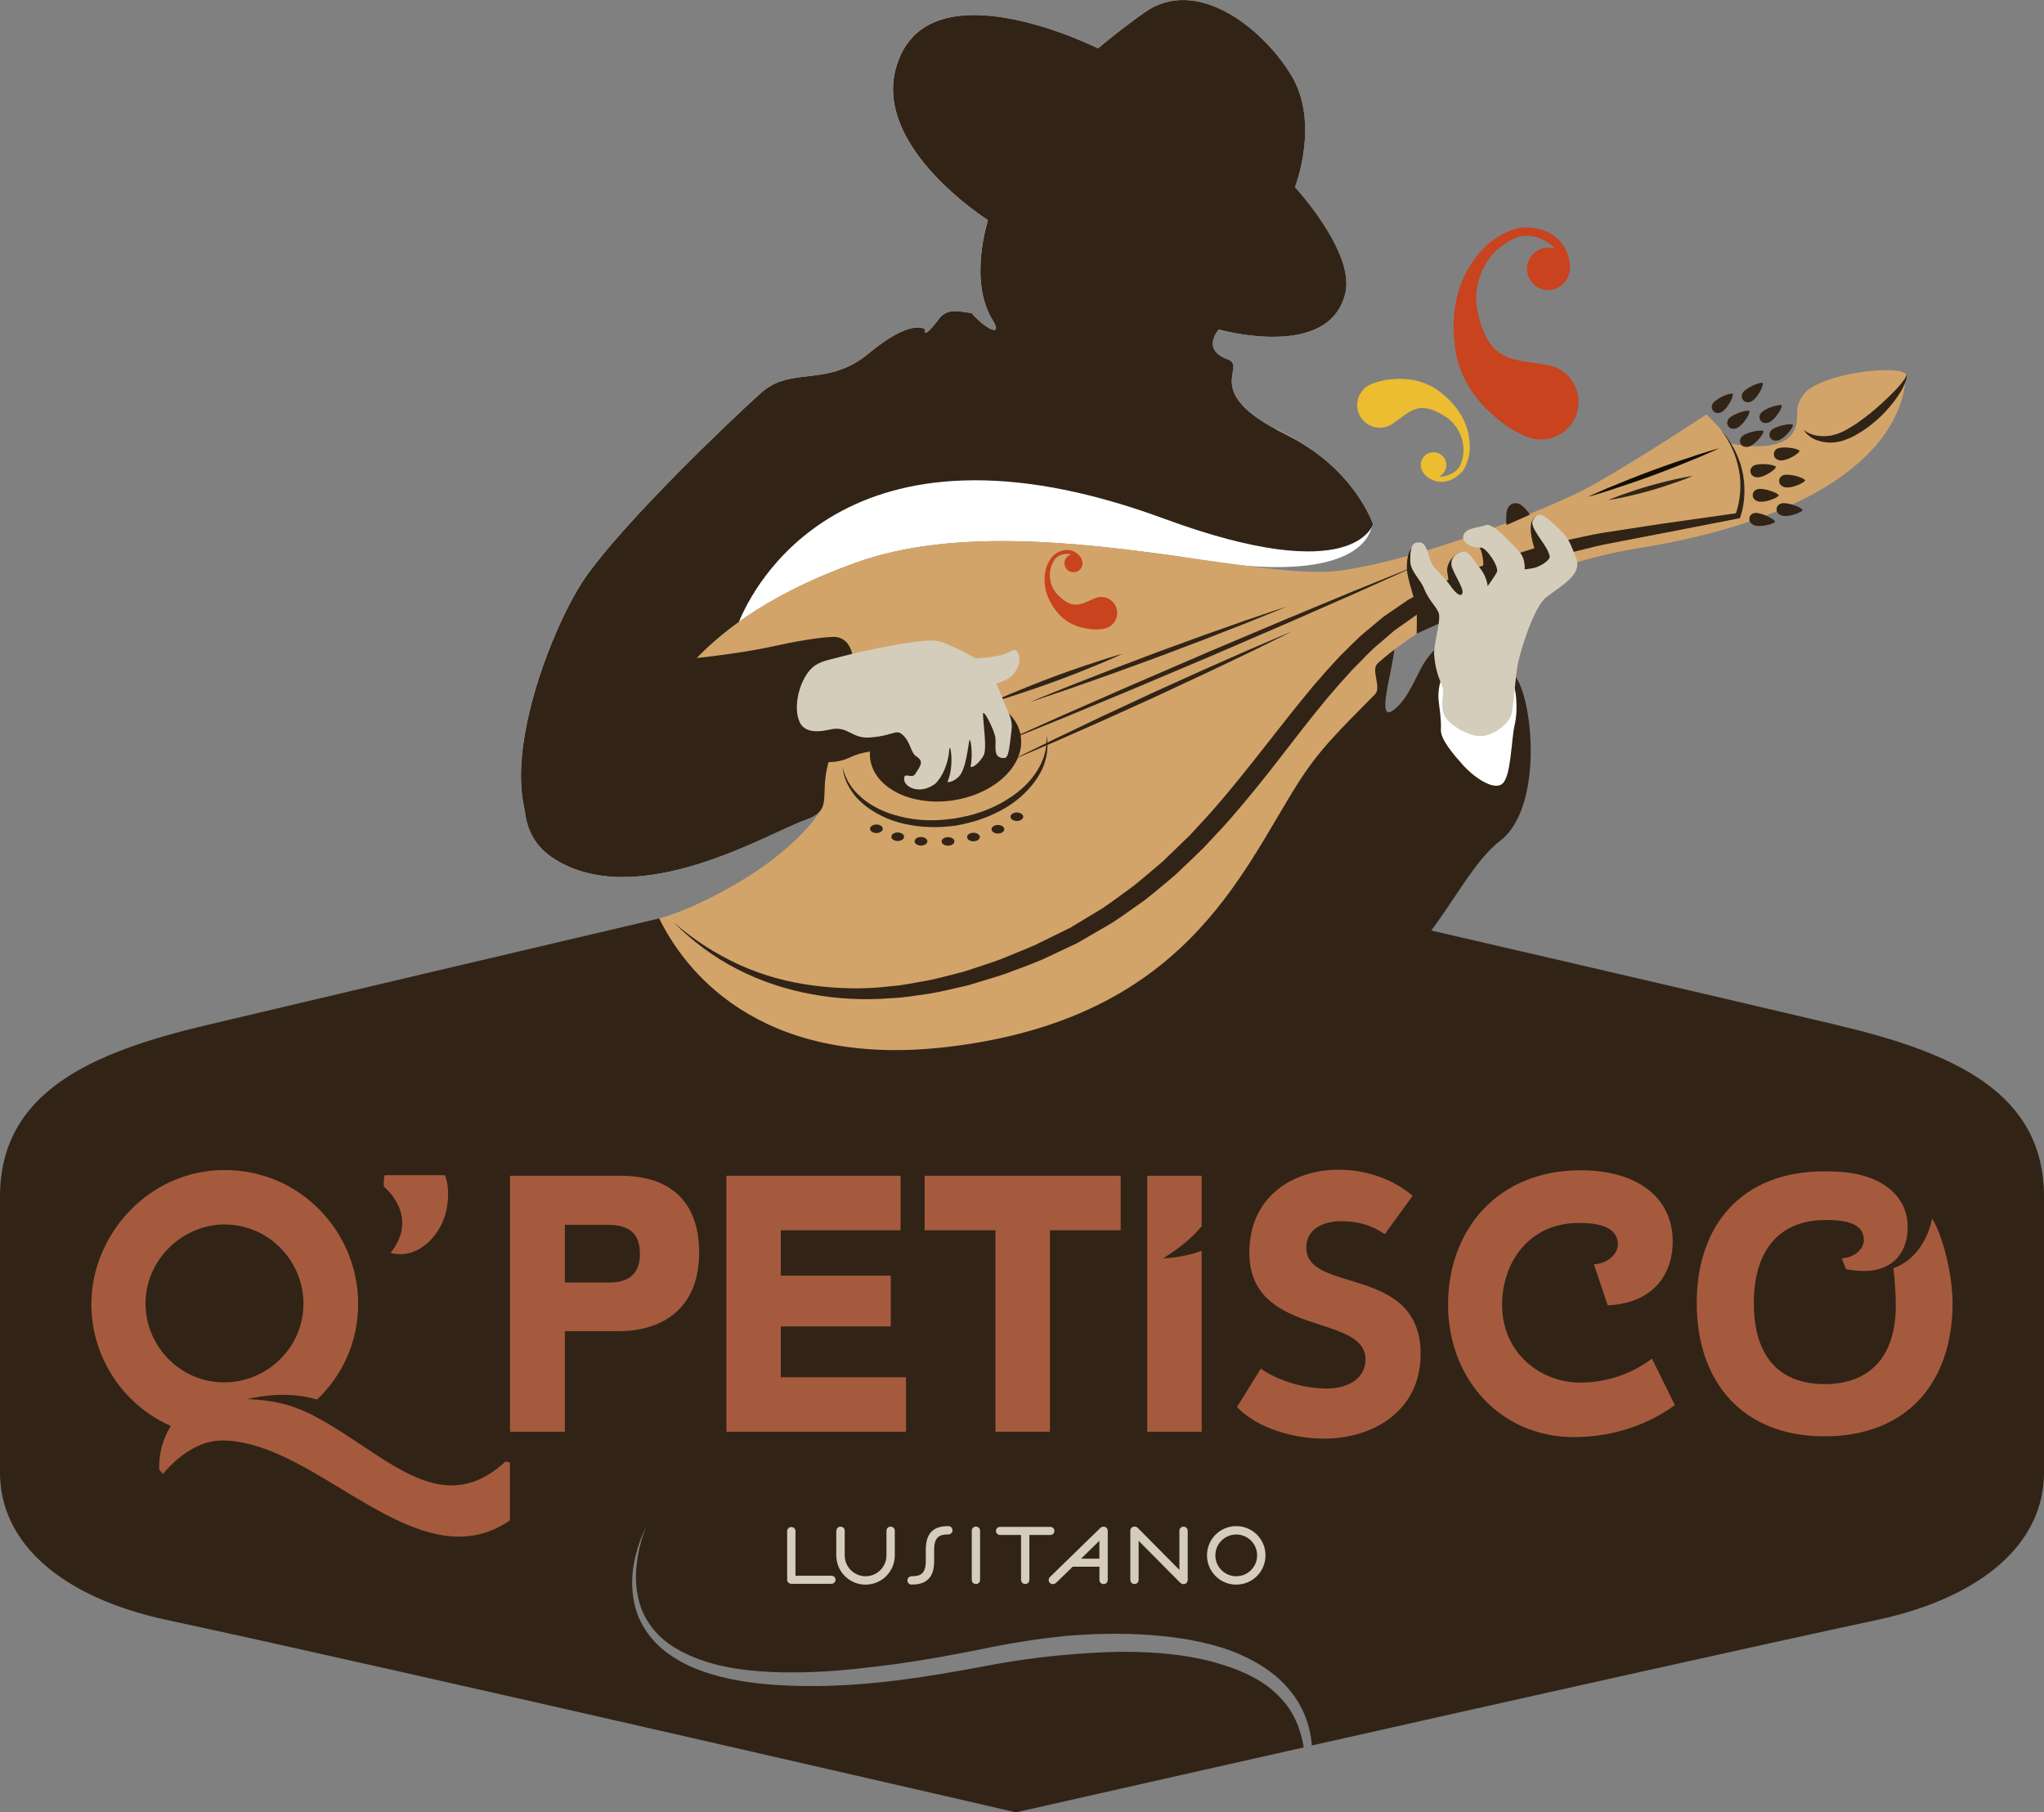
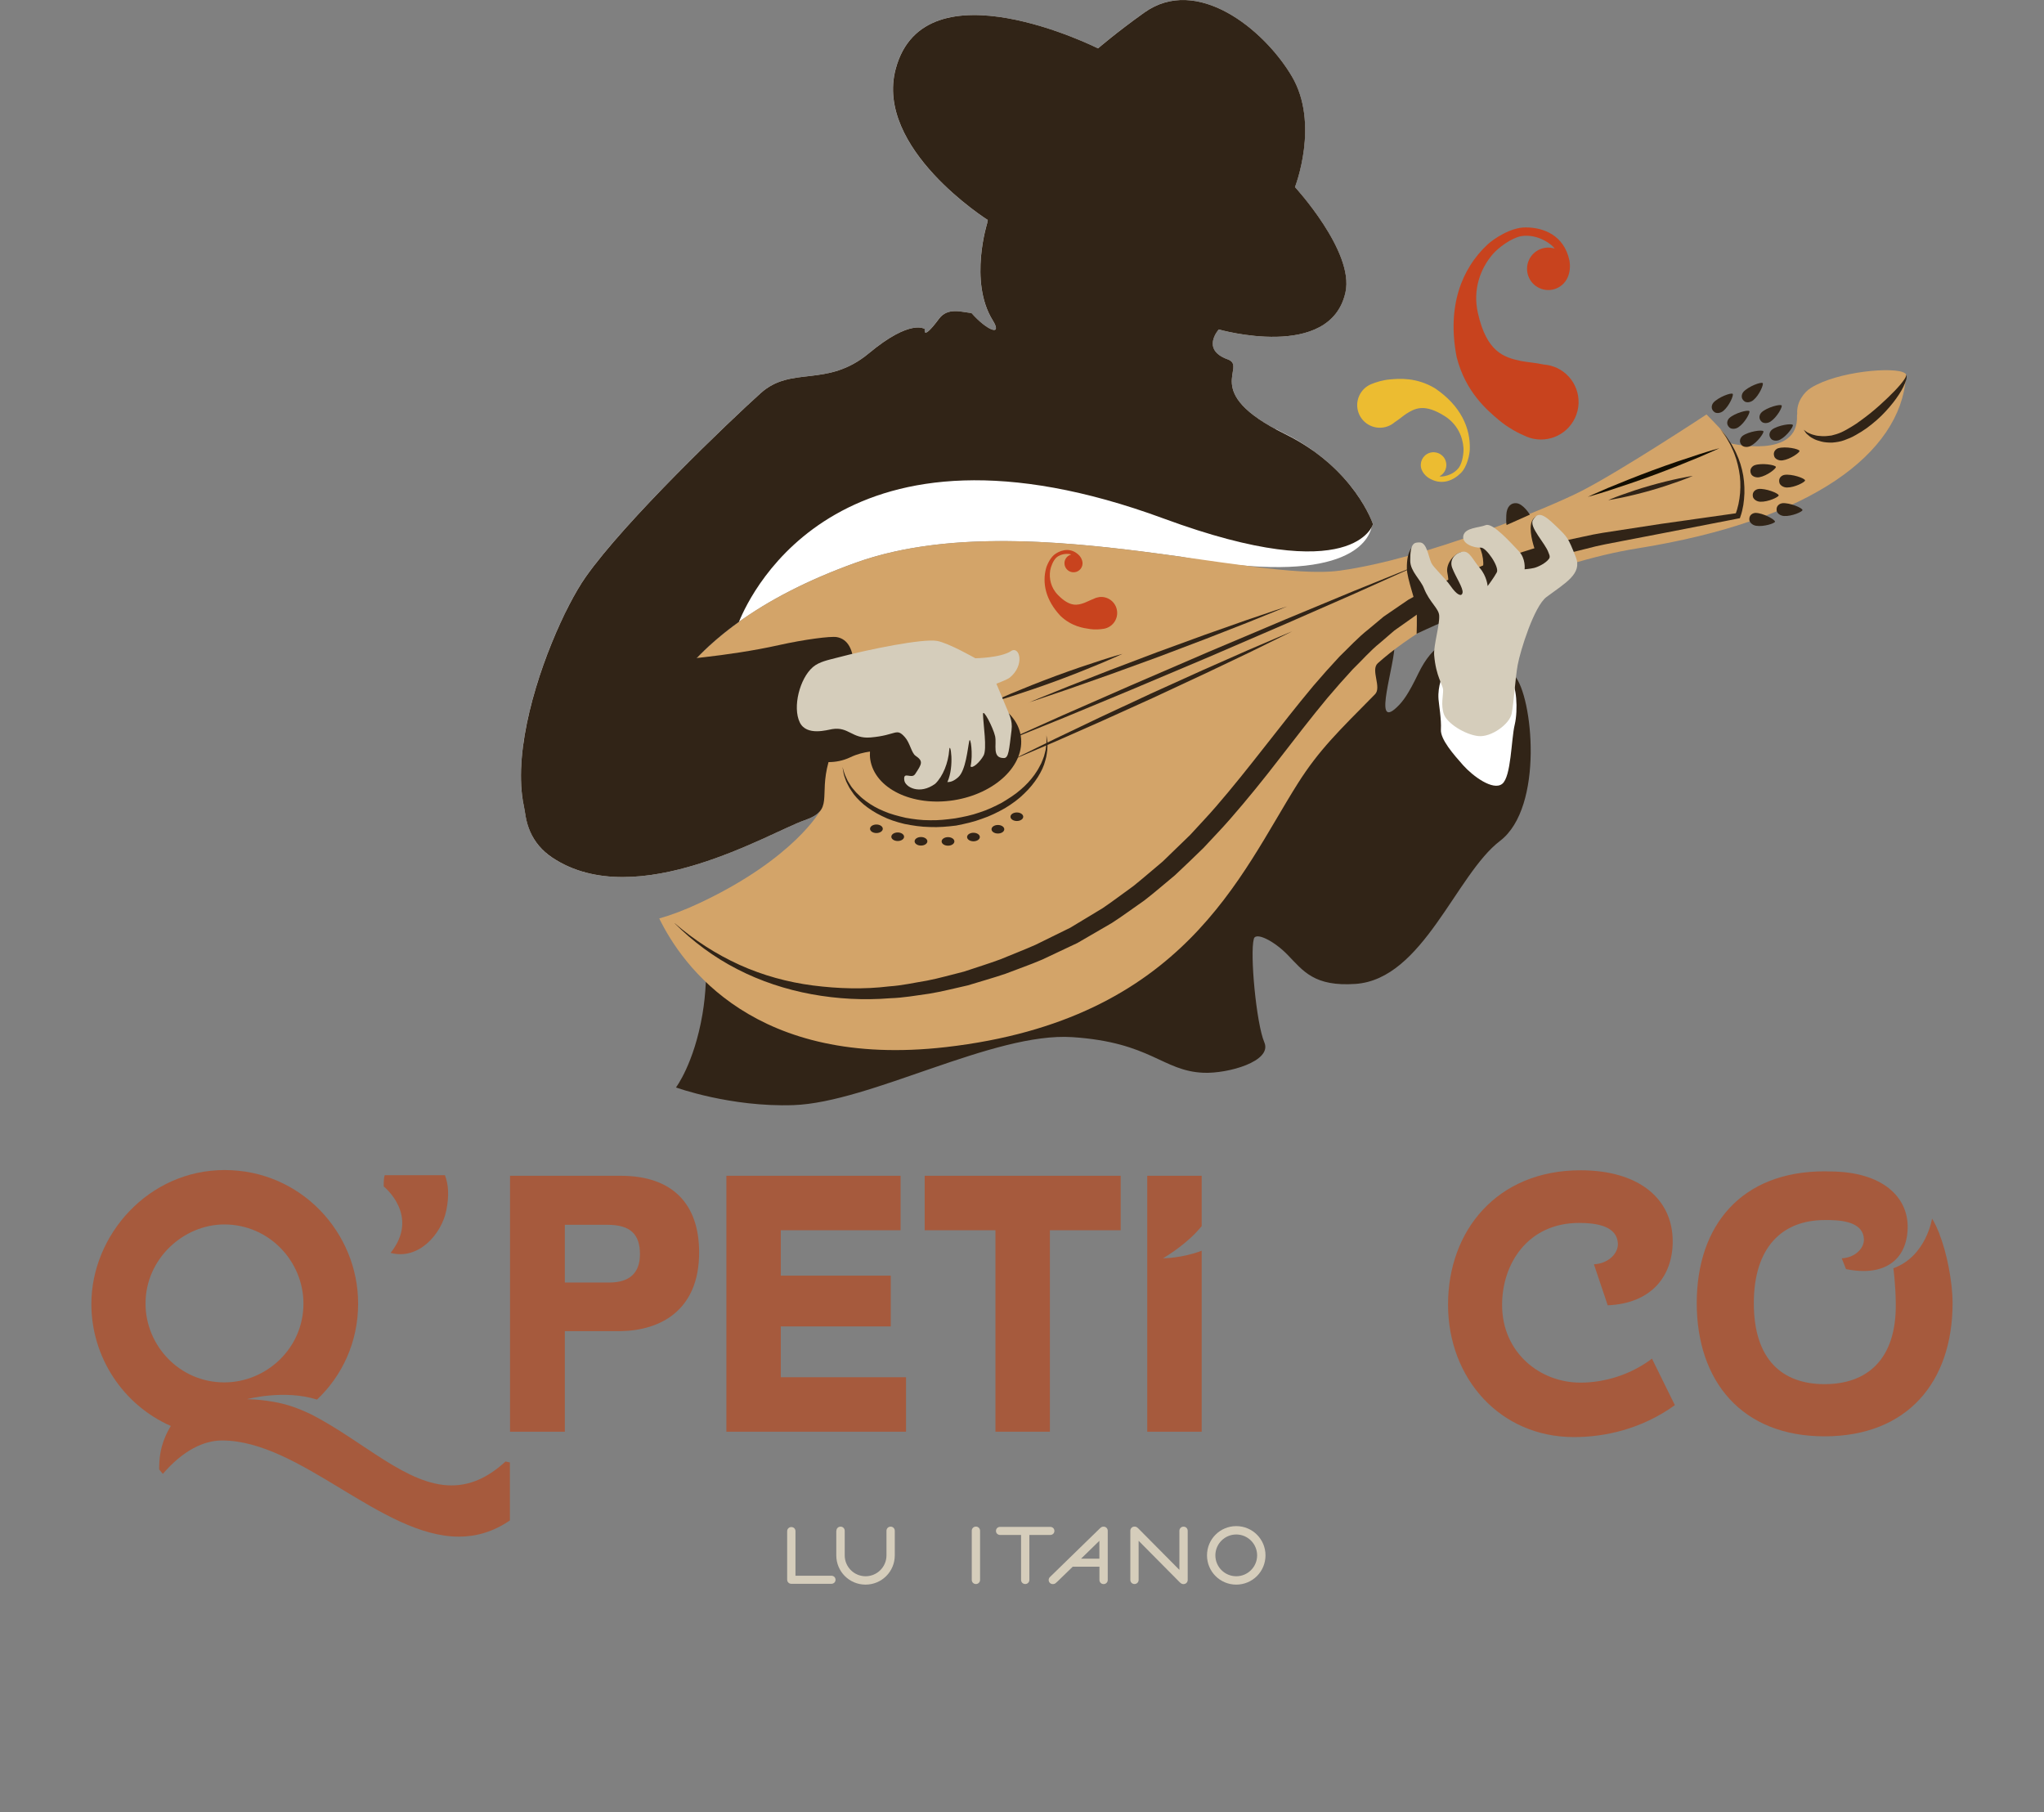
<svg xmlns="http://www.w3.org/2000/svg" id="Layer_1" data-name="Layer 1" viewBox="0 0 349.46 309.82">
  <rect x="0" y="0" width="349.46" height="309.82" fill="#808080" stroke="none" />
  <path d="m234.74,89.61s-2.07-6.35-9.31-11.88c-1.68-1.3-3.64-2.57-5.94-3.69-.5-.24-.96-.49-1.41-.72l-.03.03c-12.41-6.72-4.73-10.68-8.19-11.93-4.61-1.67-1.5-5.1-1.5-5.1,0,0,19.1,5.47,21.67-6.38,1.51-6.94-8.64-17.96-8.64-17.96,0,0,4.27-10.86-.56-18.98s-16.24-17.22-25.17-10.87c-4.82,3.43-7.94,6.14-7.94,6.14,0,0-29.66-14.9-34.59,3.49-3.66,13.62,15.74,25.85,15.74,25.85,0,0-.04.14-.1.38.01,0,.04.02.04.02,0,0-3.23,10.08.9,16.74,1.76,2.83-.96,1.78-3.63-1.24-1.68-.16-4.06-1.02-5.54.97-2.95,3.96-2.43,1.78-2.43,1.78,0,0-2.36-1.87-9.57,4.13-7.22,6-13.2,2.05-18.5,6.82-5.3,4.77-23.22,21.87-29.95,31.47-4.84,6.91-13.53,27.59-10.34,39.97.34,3.19,1.71,5.99,4.67,7.96,14.37,9.57,37.27-4.36,43.12-6.38,5.1-1.76,2.43-3.96,4.1-9.95,1.17.01,2.44-.21,3.74-.83,1.13-.54,2.28-.82,3.35-.97-.03.46-.02.91.05,1.37.78,4.95,7.17,8.06,14.27,6.95,7.11-1.12,12.24-6.03,11.46-10.99h0c-.23-1.46-.95-2.75-2.02-3.83.36.9.59,1.73.44,2.86-.42,3.32-.48,4.75-1.3,4.75-2.11.02-1.19-2.33-1.51-3.74-.33-1.46-2.1-4.89-2.07-3.74.05,1.73.72,5.92.1,7.05-.6,1.1-1.91,2.3-2.23,1.85.47-1.97-.01-5.3-.22-4.31-.28,1.31-.59,4.99-1.87,6.15-.78.7-1.35.85-1.87.85,1.27-2.79.45-7.15.32-5.49-.17,2.22-1.08,4.5-2.39,5.77-2.69,1.96-5.13.56-5.29-.57-.24-1.69,1.23-.14,1.85-1.08,1.17-1.77,1.44-2.2.06-3.14-.69-.48-.95-2.22-1.81-3.17-1.51-1.69-1.38-.33-5.88.05-3.16.26-3.73-1.88-6.54-1.43-.81.12-4.4,1.25-5.56-1.16-1.25-2.6-.01-7.52,2.27-9.46,1.07-.91,2.68-1.21,3.96-1.55.85-.23,1.78-.46,2.75-.69-.4-1.57-1.24-2.63-2.66-2.87-1.03-.18-5.53.4-9.88,1.37-4.92,1.1-10.25,1.8-14.02,2.2.51-.53,1.03-1.05,1.58-1.57,0,0,0,0,0,0,1.06-1,2.2-1.99,3.44-2.97.11-.09.23-.18.35-.27.53-.41,1.08-.83,1.65-1.24,5.19-3.75,11.79-7.24,20.18-10.25,16.63-5.96,38.03-3.46,55.6-1.01,28.01,5.25,31.98-2.58,32.54-5,.2-.34.26-.56.26-.56Z" style="fill: #fff;" />
-   <path d="m314.31,175.28c-20.71-4.91-65.57-15.29-99.09-23.03-23.56-5.44-61.56-4.86-87,1.11-32.3,7.59-73.3,17.23-93.03,21.91C15.62,179.92,0,186.68,0,204.58v47.19c0,11.93,10.39,21.29,28.6,25.18,37.67,8.06,145.1,32.87,145.1,32.87,0,0,21.75-4.93,49.19-11.1,0-.09-.02-.17-.03-.25-.49-2.8-1.63-5.91-4.08-8.36-2.35-2.52-5.8-4.31-9.65-5.49-3.84-1.25-8.14-1.89-12.62-2.13-4.48-.26-9.15-.04-13.87.37-4.75.38-9.49,1.05-14.27,1.97-4.83.91-9.67,1.75-14.48,2.36-4.8.63-9.58.98-14.21,1.04-4.63.03-9.13-.19-13.35-.93-4.2-.74-8.18-2-11.36-4.12-3.23-2.05-5.38-5.1-6.26-8.05-.85-2.98-.71-5.69-.34-7.8.39-2.13.97-3.72,1.4-4.79.44-1.06.74-1.6.74-1.6,0,0-.26.56-.62,1.64-.35,1.08-.8,2.71-1.03,4.81-.25,2.09-.22,4.71.73,7.44.98,2.7,3.08,5.35,6.16,7.07,3.04,1.78,6.8,2.91,10.87,3.46,4.08.57,8.46.63,12.98.45,4.52-.21,9.18-.76,13.91-1.39,4.73-.65,9.5-1.54,14.26-2.49,4.8-1.01,9.73-1.8,14.56-2.28,4.86-.39,9.68-.49,14.34-.14,4.66.34,9.17,1.08,13.3,2.51,4.08,1.47,7.81,3.68,10.32,6.68,2.59,2.94,3.75,6.51,3.98,9.57v.12c33.91-7.63,75.99-17.04,96.59-21.45,18.21-3.9,28.6-13.25,28.6-25.18v-47.19c0-17.89-15.62-24.65-35.19-29.29h.04Z" style="fill: #312417;" />
  <g>
    <path d="m96.57,227.56v17.19h-9.37v-43.75h18.93c8.87,0,13.4,4.84,13.4,13.1,0,9.99-6.7,13.34-13.4,13.46h-9.56Zm7.57-8.31c3.53,0,5.27-1.67,5.27-4.84,0-3.47-1.67-5.03-5.58-5.03h-7.26v9.87h7.57Z" style="fill: #a65a3d;" />
    <path d="m124.19,201h29.78v9.31h-20.48v7.76h18.8v8.68h-18.8v8.69h21.41v9.31h-30.71v-43.75h0Z" style="fill: #a65a3d;" />
    <path d="m158.1,201h33.5v9.31h-12.1v34.44h-9.31v-34.44h-12.1v-9.31h.01Z" style="fill: #a65a3d;" />
-     <path d="m236.73,210.97c-2.17-1.54-4.65-2.21-7.44-2.21-3.1,0-5.96,1.37-5.96,4.53,0,7.94,19.55,2.85,19.55,18.18,0,9.74-8.13,14.46-16.5,14.46-5.22,0-11.42-1.74-14.89-5.4l4.08-6.57c2.44,1.81,6.96,3.41,11.31,3.41,3.53,0,6.58-1.68,6.58-4.96,0-8.01-19.86-3.66-19.86-18.3,0-9.49,7.38-14.15,15.27-14.15,4.47,0,9.18,1.49,12.65,4.47l-4.78,6.56v-.02Z" style="fill: #a65a3d;" />
    <path d="m282.44,232.27l3.91,7.94c-5.77,4.16-12.1,5.46-17.25,5.46-12.6,0-21.53-9.99-21.53-22.65s8.38-22.96,22.65-22.96c9.87,0,15.76,4.78,15.76,12.16,0,5.89-3.6,10.61-11.11,10.92l-2.36-7.01c2.48-.12,4.16-1.86,4.1-3.53-.13-2.92-3.42-3.54-6.64-3.54-8.69,0-13.16,6.89-13.16,14.02,0,8.13,6.45,13.28,13.4,13.28,4.16,0,8.63-1.37,12.22-4.1h0Z" style="fill: #a65a3d;" />
    <path d="m65.78,200.9c-.23.56-.17,1.93-.17,1.93,0,0,6.26,4.96,1.17,11.35,4.8,1.28,8.69-3.21,9.52-7.24.52-2.53.37-4.5-.23-6.04h-10.29Z" style="fill: #a65a3d;" />
    <path d="m331.61,210.98c-.79-1.98-1.29-2.65-1.29-2.65,0,0-.99,6.44-6.61,8.48,0,.07.36,2.55.41,5.97.14,9.68-4.96,13.84-12.17,13.84s-12.1-4.16-12.1-13.84,4.96-14.21,12.1-14.21h.95c2.86.06,5.66.68,5.77,3.27.06,1.55-1.49,3.15-3.79,3.27l.73,1.84c6.52,1.34,10.39-1.52,10.54-6.97.15-5.29-4.23-9.68-13.27-9.72,0,0-.62-.02-.95-.02-14.14,0-21.84,9.18-21.84,22.52s7.7,22.78,21.84,22.78,21.9-9.25,21.9-22.78c0-3.75-1.05-8.81-2.25-11.8l.03.02Z" style="fill: #a65a3d;" />
    <path d="m86.43,249.84c-3.16,2.92-6.2,4.09-9.25,4.09-7.6,0-14.99-7.5-23.85-12.08-1.07-.52-2.47-1.14-3.91-1.58-3.43-1.06-7.19-1.08-7.19-1.08,0,0,6.33-1.71,11.97.07,4.29-4.05,7.03-9.82,7.03-16.41,0-12.16-9.81-22.83-22.83-22.83s-22.78,11.11-22.78,22.9c0,9.06,5.4,17.25,13.59,20.85,0,0-.91,1.34-1.51,3.4-.58,2.01-.48,4.05-.48,4.05l.62.74c3.47-4.03,7.01-5.71,10.11-5.71,13.4,0,27.24,16.44,40.52,16.44,2.96,0,5.84-.82,8.71-2.77v-9.91l-.76-.17h.01Zm-61.55-26.99c0-7.69,6.52-13.53,13.47-13.53,7.69,0,13.53,6.33,13.53,13.53,0,7.69-6.39,13.47-13.53,13.47-7.69,0-13.47-6.33-13.47-13.47Z" style="fill: #a65a3d;" />
    <path d="m198.84,215.1s3.26-1.86,5.72-4.48c.31-.33.6-.67.89-1.01v-8.61h-9.31v43.75h9.31v-30.94c-3.37,1.3-6.62,1.29-6.62,1.29h0Z" style="fill: #a65a3d;" />
  </g>
  <g>
    <path d="m258.93,115.46c-4.06-4.51-11.33-10.9-16.45-.31-1.69,3.49-2.55,4.69-3.68,5.77-4.24,4.01-.24-7.32-.36-11-.14-4.81-1.7-9.11-1.7-9.11l-80.37,21.4c1.1,3.09,1.72,6.39,1.72,9.83,0,17.01-14.55,30.8-32.5,30.8-1.67,0-3.29-.16-4.89-.38.13,3.74-.01,7.46-.6,10.91-1.44,8.47-4.53,12.53-4.53,12.53,0,0,9.32,3.39,20.08,3.02,13.13-.45,34.25-12.52,47.7-11.62,13.45.89,15.37,5.79,22.41,6.09,4.15.17,11.8-1.94,10.4-5.2-1.36-3.16-2.5-15.19-1.79-17.71.33-1.19,3.45.35,5.79,2.77,2.66,2.74,4.52,5.44,11.6,4.95,11.56-.81,17.15-18.7,24.7-24.45,7.55-5.75,5.6-24.78,2.47-28.26v-.03Z" style="fill: #312417;" />
    <path d="m325.9,64.03s-.02-.01-.02-.02c-.04-.09-.11-.16-.21-.22-1.72-1.17-11.55-.31-16.06,2.52-1.12.7-2.49,2.38-2.34,4.44-.03.11-.04.22-.04.32.32,7.5-11.33,4.73-11.33,4.73,0,0-.63-1.06-1.33-1.98-.41-.54-2.81-2.97-2.81-2.97,0,0-14.58,9.61-21.42,13.11-5.4,2.76-26.53,11.56-41.29,13.59-14.76,2.03-55.23-11.22-82.7-1.37-36.58,13.12-39.38,35.38-37.65,47.83,4.74-1.42,12.17-3.65,18.36-5.53,12.58-3.81,13.21.06,13.21.06,0,0-4.4,8.12-20.42,15.72-2.68,1.27-5.04,2.16-7.14,2.75,3.95,8.1,16.42,25.73,49.03,21.99,40.69-4.68,50.29-29.5,60.14-45.06,3.64-5.75,6.98-8.95,13.21-15.26,1.17-1.19-.8-4.16.47-5.3,10.24-9.16,29.81-17.31,44.36-19.63,29.96-4.78,44.93-16.31,45.93-29.2.06-.22.09-.4.03-.51h.02Z" style="fill: #d3a469;" />
    <path d="m126.34,106.3c2.12-5.25,17.73-37.88,72.63-17.65,32.69,12.05,35.77.96,35.77.96,0,0-3.11-9.55-15.05-15.42-14.71-7.23-6.22-11.47-9.82-12.77-4.61-1.67-1.5-5.1-1.5-5.1,0,0,19.1,5.47,21.67-6.38,1.51-6.94-8.64-17.96-8.64-17.96,0,0,4.27-10.86-.56-18.98-4.83-8.12-16.24-17.22-25.17-10.87-4.82,3.43-7.94,6.14-7.94,6.14,0,0-29.66-14.9-34.59,3.49-3.66,13.62,15.74,25.85,15.74,25.85,0,0-.04.14-.1.38,0,0,.04.02.04.02,0,0-3.23,10.08.9,16.74,1.76,2.83-.96,1.78-3.63-1.24-1.68-.16-4.06-1.02-5.54.97-2.95,3.96-2.43,1.78-2.43,1.78,0,0-2.36-1.87-9.57,4.13-7.22,6-13.2,2.05-18.5,6.82-5.3,4.77-23.22,21.87-29.95,31.47-6.73,9.6-20.9,45.83-.25,49.35,3.7.63,6.81.42,9.55-.27-2.1-8.88-3.18-27.05,16.93-41.45h.01Z" style="fill: #312417;" />
    <path d="m261.56,87.98s-1.12-1.86-2.31-1.96c-.85-.07-1.66.49-1.72,2.06s.06,1.67.06,1.67l3.97-1.77Z" style="fill: #312417;" />
    <path d="m115.35,157.82c3.35,2.9,7.08,5.3,11.08,7.12,4,1.81,8.26,2.97,12.58,3.53,4.32.55,8.7.68,13.02.15,2.17-.14,4.31-.63,6.45-.98,2.14-.41,4.23-1.03,6.35-1.55,2.07-.7,4.15-1.33,6.2-2.09,1.99-.83,4.11-1.64,6-2.48l5.96-2.93,5.53-3.34c1.79-1.21,3.52-2.54,5.28-3.8,1.69-1.36,3.33-2.79,4.99-4.18l4.69-4.54c1.47-1.62,2.98-3.18,4.41-4.84,5.73-6.62,10.91-13.77,16.64-20.63,1.45-1.7,2.95-3.38,4.48-5.02,1.63-1.57,3.14-3.24,4.94-4.65l2.61-2.18,2.82-1.93,1.41-.96c.49-.29,1.01-.54,1.51-.81l3.03-1.6c2.12-.97,4.1-1.74,6.17-2.6,2.05-.83,4.05-1.74,6.25-2.35l6.44-2.02,6.55-1.41c2.18-.51,4.38-.82,6.57-1.15l6.58-1.01,13.14-1.86-.36.29c.23-.55.41-1.19.55-1.81.13-.63.23-1.26.28-1.91.1-1.28.06-2.59-.19-3.87-.12-.64-.27-1.27-.46-1.89-.2-.62-.42-1.24-.71-1.83-.24-.61-.6-1.16-.92-1.74-.15-.3-.37-.55-.55-.82l-.57-.81.62.77c.2.26.44.5.61.79.36.56.76,1.09,1.05,1.69.33.58.6,1.19.85,1.81.24.62.45,1.27.6,1.92.33,1.31.44,2.67.41,4.02-.02.68-.09,1.35-.19,2.03-.12.68-.26,1.32-.51,2.01l-.08.23-.28.05-13.04,2.54-6.5,1.25c-2.17.42-4.34.8-6.45,1.38l-6.38,1.58-6.17,2.12c-2.07.62-4.08,1.6-6.1,2.48-1.99.9-4.12,1.78-6,2.68l-2.81,1.55c-.47.26-.94.5-1.4.78l-1.31.93-2.63,1.86-2.45,2.11c-1.68,1.34-3.1,3.01-4.66,4.51-1.47,1.6-2.92,3.23-4.33,4.9-2.8,3.37-5.48,6.86-8.2,10.37-2.7,3.51-5.51,6.98-8.45,10.35-1.47,1.69-3.04,3.29-4.56,4.94-1.61,1.57-3.23,3.13-4.87,4.66-1.74,1.43-3.43,2.92-5.21,4.29-1.85,1.28-3.66,2.63-5.56,3.86l-5.89,3.42-6,2.83c-2.16.93-4.21,1.62-6.32,2.44-2.12.72-4.29,1.32-6.43,1.98-2.2.48-4.37,1.06-6.59,1.42-2.23.31-4.44.71-6.7.78-4.48.36-9.02.12-13.43-.69s-8.72-2.23-12.69-4.28c-3.98-2.03-7.6-4.73-10.72-7.85h.02Z" style="fill: #312417;" />
    <path d="m178.9,125.63s.03.18.08.53c.06.34.14.84.1,1.51,0,.33-.03.7-.1,1.09-.05.4-.13.82-.27,1.26-.22.9-.67,1.86-1.27,2.82-.61.96-1.39,1.93-2.34,2.83-.93.93-2.05,1.74-3.27,2.48-1.24.7-2.56,1.36-3.97,1.83-1.41.53-2.86.85-4.39,1.15-1.44.18-3,.32-4.49.25-1.49-.02-2.95-.25-4.35-.53-1.38-.33-2.7-.76-3.87-1.36-1.18-.56-2.22-1.25-3.1-1.97-.87-.74-1.59-1.51-2.08-2.3-.27-.37-.48-.75-.65-1.11-.19-.35-.34-.68-.43-1-.24-.61-.32-1.12-.37-1.47-.06-.34-.09-.53-.09-.53,0,0,.05.18.15.51.09.34.24.82.52,1.39.11.3.29.61.5.93.19.33.42.68.72,1.01.26.35.59.69.96,1.02.34.36.76.67,1.18,1,.87.64,1.89,1.23,3.04,1.7,1.13.5,2.41.82,3.72,1.13,1.33.24,2.72.43,4.15.42,1.42.04,2.83-.12,4.32-.32,1.38-.24,2.83-.53,4.17-1.01,1.36-.43,2.63-1.04,3.82-1.67,1.15-.7,2.27-1.39,3.2-2.22.95-.8,1.74-1.67,2.37-2.55.3-.45.6-.87.82-1.32.25-.43.45-.85.6-1.27.18-.41.29-.8.37-1.18.11-.37.18-.72.19-1.03.09-.63.09-1.14.07-1.49,0-.35,0-.53,0-.53h0Z" style="fill: #312417;" />
    <g>
-       <line x1="170.5" y1="127.3" x2="242.84" y2="96.43" style="fill: none;" />
      <path d="m170.5,127.3s4.48-2.01,11.21-5.03c3.38-1.48,7.32-3.21,11.54-5.06,4.23-1.82,8.75-3.77,13.26-5.72,4.53-1.91,9.06-3.82,13.3-5.62,4.26-1.77,8.23-3.42,11.63-4.83,6.84-2.77,11.39-4.61,11.39-4.61,0,0-4.48,2.01-11.21,5.04-3.38,1.48-7.32,3.21-11.54,5.06-4.23,1.82-8.75,3.77-13.26,5.72-4.53,1.91-9.06,3.82-13.3,5.62-4.26,1.77-8.23,3.41-11.63,4.83-6.84,2.77-11.39,4.61-11.39,4.61h0Z" style="fill: #312417;" />
    </g>
    <g>
      <line x1="173.03" y1="129.92" x2="220.93" y2="107.93" style="fill: none;" />
      <path d="m173.03,129.92s2.94-1.48,7.39-3.64c2.23-1.06,4.83-2.31,7.62-3.64,2.8-1.3,5.78-2.7,8.77-4.09,3-1.36,6-2.71,8.82-3.99,2.83-1.25,5.46-2.41,7.72-3.41,4.54-1.96,7.58-3.23,7.58-3.23,0,0-2.94,1.48-7.39,3.65-2.23,1.06-4.83,2.31-7.62,3.63-2.8,1.3-5.79,2.69-8.77,4.09-3,1.36-6,2.71-8.82,3.99-2.83,1.25-5.46,2.41-7.72,3.41-4.54,1.96-7.58,3.23-7.58,3.23h0Z" style="fill: #312417;" />
    </g>
    <g>
      <line x1="175.88" y1="120.1" x2="220.04" y2="103.67" style="fill: none;" />
      <path d="m175.88,120.1s2.72-1.14,6.82-2.78c2.06-.8,4.46-1.74,7.03-2.75,2.58-.98,5.34-2.02,8.09-3.07,2.77-1.01,5.53-2.02,8.13-2.97,2.6-.92,5.03-1.78,7.12-2.51,4.18-1.44,6.98-2.35,6.98-2.35,0,0-2.72,1.14-6.82,2.78-2.06.8-4.46,1.74-7.03,2.75-2.58.98-5.34,2.02-8.09,3.07-2.77,1.01-5.53,2.02-8.13,2.96-2.6.92-5.03,1.78-7.12,2.51-4.18,1.44-6.98,2.35-6.98,2.35h0Z" style="fill: #312417;" />
    </g>
    <g>
      <line x1="169.39" y1="120.1" x2="191.9" y2="111.78" style="fill: none;" />
      <path d="m169.39,120.1s1.36-.64,3.44-1.52c2.08-.87,4.86-1.99,7.67-3.03s5.66-2,7.8-2.69,3.6-1.08,3.6-1.08c0,0-1.36.64-3.44,1.52-2.08.87-4.86,1.99-7.67,3.03s-5.66,2-7.8,2.69-3.6,1.08-3.6,1.08Z" style="fill: #312417;" />
    </g>
    <g>
      <line x1="271.46" y1="84.94" x2="293.97" y2="76.62" style="fill: none;" />
      <path d="m271.46,84.94s1.36-.64,3.44-1.52c2.08-.87,4.86-1.99,7.67-3.03,2.81-1.04,5.66-2,7.8-2.69,2.14-.69,3.6-1.08,3.6-1.08,0,0-1.36.64-3.44,1.52-2.08.87-4.86,1.99-7.67,3.03-2.81,1.04-5.66,2-7.8,2.69-2.14.69-3.6,1.08-3.6,1.08Z" style="fill: #120d00;" />
    </g>
    <g>
      <line x1="274.96" y1="85.5" x2="289.43" y2="81.35" style="fill: none;" />
      <path d="m274.96,85.5s.87-.39,2.2-.87c1.33-.48,3.11-1.09,4.92-1.6,1.81-.52,3.64-.96,5.02-1.25,1.38-.29,2.32-.43,2.32-.43,0,0-.87.39-2.2.87-1.33.48-3.11,1.08-4.92,1.6-1.81.52-3.64.96-5.02,1.25-1.38.29-2.32.43-2.32.43Z" style="fill: #312417;" />
    </g>
    <ellipse cx="162.08" cy="143.84" rx="1.09" ry=".73" style="fill: #312417;" />
    <ellipse cx="166.43" cy="143.09" rx="1.09" ry=".73" style="fill: #312417;" />
    <ellipse cx="170.61" cy="141.76" rx="1.09" ry=".73" style="fill: #312417;" />
    <ellipse cx="173.85" cy="139.62" rx="1.09" ry=".73" style="fill: #312417;" />
    <ellipse cx="157.46" cy="143.82" rx="1.09" ry=".73" style="fill: #312417;" />
    <ellipse cx="153.48" cy="143.04" rx="1.09" ry=".73" style="fill: #312417;" />
    <ellipse cx="149.84" cy="141.68" rx="1.09" ry=".73" style="fill: #312417;" />
    <path d="m308.38,73.47s.07.05.21.15c.14.08.32.29.61.39.27.13.58.27.99.36.38.13.86.16,1.35.19.5.03,1.03-.04,1.59-.11.55-.13,1.11-.3,1.66-.54.52-.23,1.2-.62,1.72-.94.56-.32,1.14-.72,1.68-1.13,2.24-1.6,4.28-3.52,5.74-5.02.73-.76,1.29-1.43,1.63-1.93.18-.25.27-.46.33-.62.01-.16.02-.25.02-.25,0,0,.02.09.07.26,0,.17,0,.45-.12.75-.19.62-.58,1.47-1.18,2.38-.59.92-1.38,1.93-2.31,2.93-.92,1.01-2.03,1.97-3.21,2.84-.61.43-1.21.82-1.87,1.18-.68.4-1.24.62-1.96.89-.69.26-1.4.35-2.06.41-.67.01-1.29-.03-1.85-.17-.55-.14-1.06-.3-1.46-.54-.41-.2-.73-.47-.97-.7-.27-.2-.35-.45-.46-.57-.1-.14-.15-.21-.15-.21Z" style="fill: #312417;" />
    <path d="m300.16,87.68c-.42,0-1.16.3-1.08,1.19.04.43.52.91,1.15,1.01,1.32.21,3.2-.42,3.24-.69.05-.36-2.06-1.5-3.32-1.51h.01Z" style="fill: #312417;" />
    <path d="m300.62,83.6c-.41.05-1.11.44-.93,1.31.09.43.63.84,1.27.86,1.34.05,3.13-.8,3.14-1.08,0-.37-2.23-1.24-3.47-1.1h-.01Z" style="fill: #312417;" />
    <path d="m299.99,79.53c-.39.14-.99.68-.61,1.49.18.4.8.68,1.43.56,1.32-.25,2.87-1.48,2.81-1.76-.08-.36-2.45-.71-3.63-.29Z" style="fill: #312417;" />
    <path d="m297.93,74.51c-.33.25-.75.94-.15,1.6.29.32.97.41,1.53.12,1.19-.62,2.31-2.26,2.18-2.5-.18-.32-2.55.03-3.56.78Z" style="fill: #312417;" />
    <path d="m295.65,71.48c-.3.28-.63,1.02.04,1.61.33.29,1.01.3,1.53-.06,1.11-.75,2.04-2.51,1.87-2.74-.22-.3-2.53.33-3.44,1.19Z" style="fill: #312417;" />
    <path d="m292.93,68.85c-.27.31-.53,1.07.19,1.6.35.26,1.03.2,1.52-.21,1.03-.86,1.79-2.69,1.6-2.9-.24-.28-2.49.57-3.32,1.51h.01Z" style="fill: #312417;" />
    <path d="m304.72,86.03c-.41.04-1.12.41-.96,1.29.08.43.61.85,1.25.89,1.34.08,3.15-.73,3.16-1.01.01-.37-2.2-1.29-3.45-1.18h0Z" style="fill: #312417;" />
    <path d="m305.09,81.18c-.41.06-1.1.48-.87,1.35.11.42.66.81,1.3.81,1.34,0,3.1-.93,3.09-1.21-.01-.37-2.28-1.15-3.52-.95Z" style="fill: #312417;" />
    <path d="m304.05,76.61c-.4.12-1.02.63-.69,1.46.16.4.77.72,1.4.63,1.33-.18,2.94-1.34,2.9-1.61-.06-.36-2.41-.83-3.61-.47h0Z" style="fill: #312417;" />
    <path d="m302.97,73.44c-.33.25-.75.94-.15,1.6.29.32.97.41,1.53.11,1.18-.62,2.31-2.26,2.17-2.5-.18-.32-2.55.04-3.56.79h0Z" style="fill: #312417;" />
    <path d="m301.17,70.5c-.3.28-.64,1.01.03,1.61.33.29,1.01.3,1.53-.06,1.11-.75,2.04-2.5,1.88-2.73-.21-.3-2.53.32-3.45,1.18h.01Z" style="fill: #312417;" />
    <path d="m298.06,67.01c-.27.31-.53,1.07.19,1.6.35.26,1.03.2,1.52-.21,1.03-.86,1.79-2.69,1.6-2.9-.24-.28-2.49.57-3.32,1.51h.01Z" style="fill: #312417;" />
    <path d="m246.82,115.29c-.11-.04-1.05,1.91-.88,4.24.06.87.52,3.49.41,5.17s2.15,4.26,3.81,6.13c1.67,1.87,5.12,4.4,6.67,3.17,1.55-1.23,1.53-7.6,2.14-10.12.61-2.52.28-7.09-.69-7.34s-7.18.14-7.18.14l-4.29-1.4h0Z" style="fill: #fff;" />
    <path d="m174.52,125.8c-.78-4.95-7.17-8.06-14.27-6.95-3.79.59-7,2.27-9.07,4.46l-6.86-.13c2.23-6.77,2.63-13.61-1.27-14.27-1.03-.18-5.53.4-9.88,1.37-8.84,1.98-19.04,2.66-19.04,2.66l-11.42-4.8s-22.65,28.89-8.28,38.47c14.37,9.57,37.27-4.36,43.12-6.38,5.1-1.76,2.43-3.96,4.1-9.95,1.17,0,2.44-.21,3.74-.83,1.13-.54,2.28-.82,3.35-.97-.03.46-.02.91.05,1.37.78,4.95,7.17,8.06,14.27,6.95,7.11-1.12,12.24-6.03,11.46-10.99h0Z" style="fill: #312417;" />
    <path d="m172.85,111.31c-1.83,1.17-6.1,1.22-6.1,1.22,0,0-4.6-2.63-6.57-2.97-2.4-.41-11.44,1.38-17.22,2.91-1.28.34-2.89.64-3.96,1.55-2.28,1.94-3.52,6.86-2.27,9.46,1.16,2.41,4.75,1.28,5.56,1.16,2.81-.45,3.38,1.69,6.54,1.43,4.5-.38,4.37-1.74,5.88-.05.86.95,1.12,2.69,1.81,3.17,1.38.94,1.11,1.37-.06,3.14-.62.94-2.09-.61-1.85,1.08.16,1.13,2.6,2.53,5.29.57,1.31-1.27,2.22-3.55,2.39-5.77.13-1.66.95,2.7-.32,5.49.52,0,1.09-.15,1.87-.85,1.28-1.16,1.59-4.84,1.87-6.15.21-.99.69,2.34.22,4.31.32.45,1.63-.75,2.23-1.85.62-1.13-.05-5.32-.1-7.05-.03-1.15,1.74,2.28,2.07,3.74.32,1.41-.6,3.76,1.51,3.74.82,0,.88-1.43,1.3-4.75.23-1.79-.47-2.82-1.17-4.57-.34-.85-.8-1.92-1.42-3.39,0,0,1.86-.7,2.27-1.03,2.65-2.14,1.72-5.51.21-4.55h.02Z" style="fill: #d5cdbb;" />
    <path d="m256.51,121.24c.39-2.02.6-5.94,1.03-8.32.44-2.37,2.8-10.02,4.92-11.6,3.25-2.42,6.16-3.97,5.01-6.84-1.35-3.38.17-1.66-1.97-3.72-2.14-2.07-2.44-3.18-3.36-2.05-.86,1.05-.29,3.51.2,5.02.07.22.19.96-.06,1.32-.55.79-1.27,1.15-1.93,1.3-.74.17-1.62.23-1.62.23,0,0,.24-1.83-1.01-3.12s-1.97-2.41-3.18-1.92c-1.21.48-1.76-.98-2.1.41-.34,1.39-1.32,1.1-.14,1.02.9-.06,1.63,3.36,1.14,4.26-.48.9-1.01,3.87-1.01,3.87,0,0-.16-3.32-1.38-4.74s-.03-2.11-1.19-1.97-2.71,1.93-2.41,3.5c.31,1.57.16,2.14,0,2.92s-.37.11-1.39-1.38c-1.02-1.48-3.16-2.68-3.39-3.54s1.07-2.93-.14-2.93c-.9,0-2.05,1.04-2,4.22.02,1.75,1.6,5.85,1.67,7.1.09,1.66,0,4.06,0,4.06,0,0,9.97-4.71,9.99-3.79.03.93-.68,7.46-.11,9.04.57,1.58-.43,4.47,1.79,4.72,2.22.24,2.27,4.73,2.62,2.94h.02Z" style="fill: #312417;" />
    <path d="m258.45,121.98c.39-2.02.6-5.94,1.03-8.32s2.8-10.02,4.92-11.6c3.25-2.42,6.16-3.97,5.01-6.84-1.35-3.38-1.37-3.36-3.52-5.42-2.14-2.07-3-2.29-3.81-.88-.67,1.18,2.17,4.03,2.66,5.54.07.22.36.67.11,1.04-.55.79-1.91,1.43-2.57,1.59-.74.17-1.62.23-1.62.23,0,0,.24-1.83-1.01-3.12s-4.42-4.91-5.63-4.43c-1.21.48-3.49.4-3.83,1.79s1.82,2.14,3,2.06c.9-.06,3.2,3.32,2.72,4.22s-1.57,2.35-1.57,2.35c0,0-.12-1.67-1.34-3.09s-1.73-2.93-2.89-2.79c-1.17.14-2.39,1.26-1.83,2.76s1.93,3.48,1.77,4.26c-.16.78-1.02.33-2.04-1.15-1.02-1.48-2.93-3.14-3.3-3.96-.51-1.13-.77-3.49-1.98-3.49-.9,0-1.66,0-1.62,3.18.02,1.75,1.77,3.18,2.34,4.65.96,2.43,2.54,3.43,2.61,4.68.09,1.66-.99,5.14-.86,6.77.31,3.68,1.5,5.03,1.53,5.95.03.93-.43,2.57.14,4.15.57,1.58,3.64,3.48,5.87,3.72,2.22.24,5.36-2.05,5.71-3.84h0Z" style="fill: #d5cdbb;" />
  </g>
  <g>
    <path d="m136,269.37h6.14c.4,0,.71.29.71.69s-.31.69-.71.69h-6.85c-.4,0-.71-.31-.71-.71v-8.28c0-.4.31-.71.71-.71s.71.29.71.69v7.65-.02Z" style="fill: #d5cdbb;" />
    <path d="m143,261.69c0-.4.31-.71.71-.71s.71.31.71.71v4.2c0,1.97,1.6,3.57,3.57,3.57s3.57-1.6,3.57-3.57v-4.2c0-.4.31-.71.71-.71s.71.31.71.71v4.2c0,2.77-2.23,5-5,5s-5-2.23-5-5v-4.2h.02Z" style="fill: #d5cdbb;" />
-     <path d="m158.28,264.89c0-3.57,2.2-4,3.86-4,.4,0,.71.31.71.71s-.31.71-.71.71c-1.34,0-2.43.29-2.43,2.57v2c0,3.57-2.2,4-3.86,4-.4,0-.71-.31-.71-.71s.31-.71.71-.71c1.34,0,2.43-.29,2.43-2.57v-2Z" style="fill: #d5cdbb;" />
    <path d="m167.56,270.08c0,.4-.31.71-.71.71s-.71-.31-.71-.71v-8.4c0-.4.31-.71.71-.71s.71.31.71.71v8.4Z" style="fill: #d5cdbb;" />
-     <path d="m174.56,262.4h-3.57c-.4,0-.71-.29-.71-.69s.31-.69.71-.69h8.57c.4,0,.71.29.71.69s-.31.69-.71.69h-3.57v7.68c0,.4-.31.71-.71.71s-.71-.31-.71-.71v-7.68h0Z" style="fill: #d5cdbb;" />
+     <path d="m174.56,262.4h-3.57c-.4,0-.71-.29-.71-.69s.31-.69.71-.69h8.57c.4,0,.71.29.71.69s-.31.69-.71.69h-3.57v7.68c0,.4-.31.71-.71.71s-.71-.31-.71-.71v-7.68Z" style="fill: #d5cdbb;" />
    <path d="m180.71,270.43c-.29.29-.43.37-.71.37-.4,0-.71-.31-.71-.71,0-.2.09-.37.23-.51l8.45-8.23c.29-.29.43-.37.71-.37.4,0,.71.31.71.71v8.4c0,.4-.31.71-.71.71s-.71-.31-.71-.71v-2.26h-4.57l-2.68,2.6h0Zm7.25-7.03l-3.14,3.06h3.14v-3.06Z" style="fill: #d5cdbb;" />
    <path d="m194.67,263.4v6.68c0,.4-.31.71-.71.71s-.71-.31-.71-.71v-8.4c0-.4.31-.71.71-.71.29,0,.43.09.71.37l6.97,7.03v-6.68c0-.4.31-.71.71-.71s.71.31.71.71v8.4c0,.4-.31.71-.71.71-.29,0-.43-.09-.71-.37l-6.97-7.03Z" style="fill: #d5cdbb;" />
    <path d="m211.36,260.89c2.77,0,5,2.23,5,5s-2.23,5-5,5-5-2.23-5-5,2.23-5,5-5Zm0,8.57c1.97,0,3.57-1.6,3.57-3.57s-1.6-3.57-3.57-3.57-3.57,1.6-3.57,3.57,1.6,3.57,3.57,3.57Z" style="fill: #d5cdbb;" />
  </g>
  <g>
    <path d="m256.24,71.79c-1.9-1.6-5.69-4.75-7.2-10.76-1.69-8.71.89-15.12,5.24-19.19,1.02-.97,4.04-3.02,6.6-2.96,2.93,0,6.53,1.27,7.45,5.69.17,1.02.07,2.03-.34,2.92-.85,1.82-3.01,2.6-4.82,1.75-1.82-.85-2.6-3.01-1.75-4.83.78-1.66,2.65-2.45,4.36-1.92-.22-.49-2.71-2.6-5.72-2.12-1.74.34-3.93,2.03-4.79,3.02-2.15,2.46-3.51,6.07-2.6,10.11,1.5,6.68,4.44,7.58,7.31,8.2,1.1.22,2.54.31,3.98.62.75.06,1.51.25,2.23.58,3.21,1.51,4.6,5.33,3.09,8.54-1.46,3.12-5.12,4.52-8.28,3.21-1.51-.64-3.19-1.53-4.75-2.85h-.01Z" style="fill: #c8431e;" />
    <path d="m237.68,64.86c1.49-.13,4.45-.4,7.66,1.52,4.44,3,6.07,6.83,5.95,10.42-.02.85-.44,3.01-1.55,4.08-1.25,1.25-3.33,2.24-5.6.75-.51-.37-.89-.84-1.1-1.39-.41-1.14.17-2.39,1.31-2.8s2.39.18,2.8,1.31c.38,1.04-.09,2.18-1.04,2.68.3.12,2.27-.05,3.35-1.54.6-.89.81-2.54.75-3.33-.14-1.97-1.09-4.08-3.2-5.42-3.49-2.21-5.12-1.34-6.61-.38-.56.37-1.22.95-1.97,1.43-.34.3-.75.54-1.2.7-2.01.73-4.23-.31-4.96-2.32-.71-1.96.26-4.11,2.16-4.9.92-.37,2.01-.71,3.24-.81h0Z" style="fill: #ecbc31;" />
  </g>
  <path d="m186.34,107.53c-1.05-.15-3.13-.42-5.04-2.25-2.59-2.76-3.11-5.66-2.46-8.11.15-.58.77-2.01,1.71-2.56,1.06-.67,2.65-1.02,3.98.36.29.33.48.72.54,1.13.11.85-.5,1.62-1.34,1.72-.85.11-1.62-.5-1.73-1.34-.1-.78.4-1.49,1.14-1.68-.19-.13-1.57-.32-2.55.53-.55.52-.96,1.62-1.04,2.18-.22,1.38.11,2.99,1.36,4.24,2.06,2.07,3.32,1.73,4.5,1.3.45-.17.99-.46,1.58-.68.28-.15.6-.25.94-.3,1.5-.19,2.87.88,3.05,2.38.18,1.46-.82,2.79-2.26,3.04-.69.11-1.5.17-2.36.05h-.02Z" style="fill: #c8431e;" />
</svg>